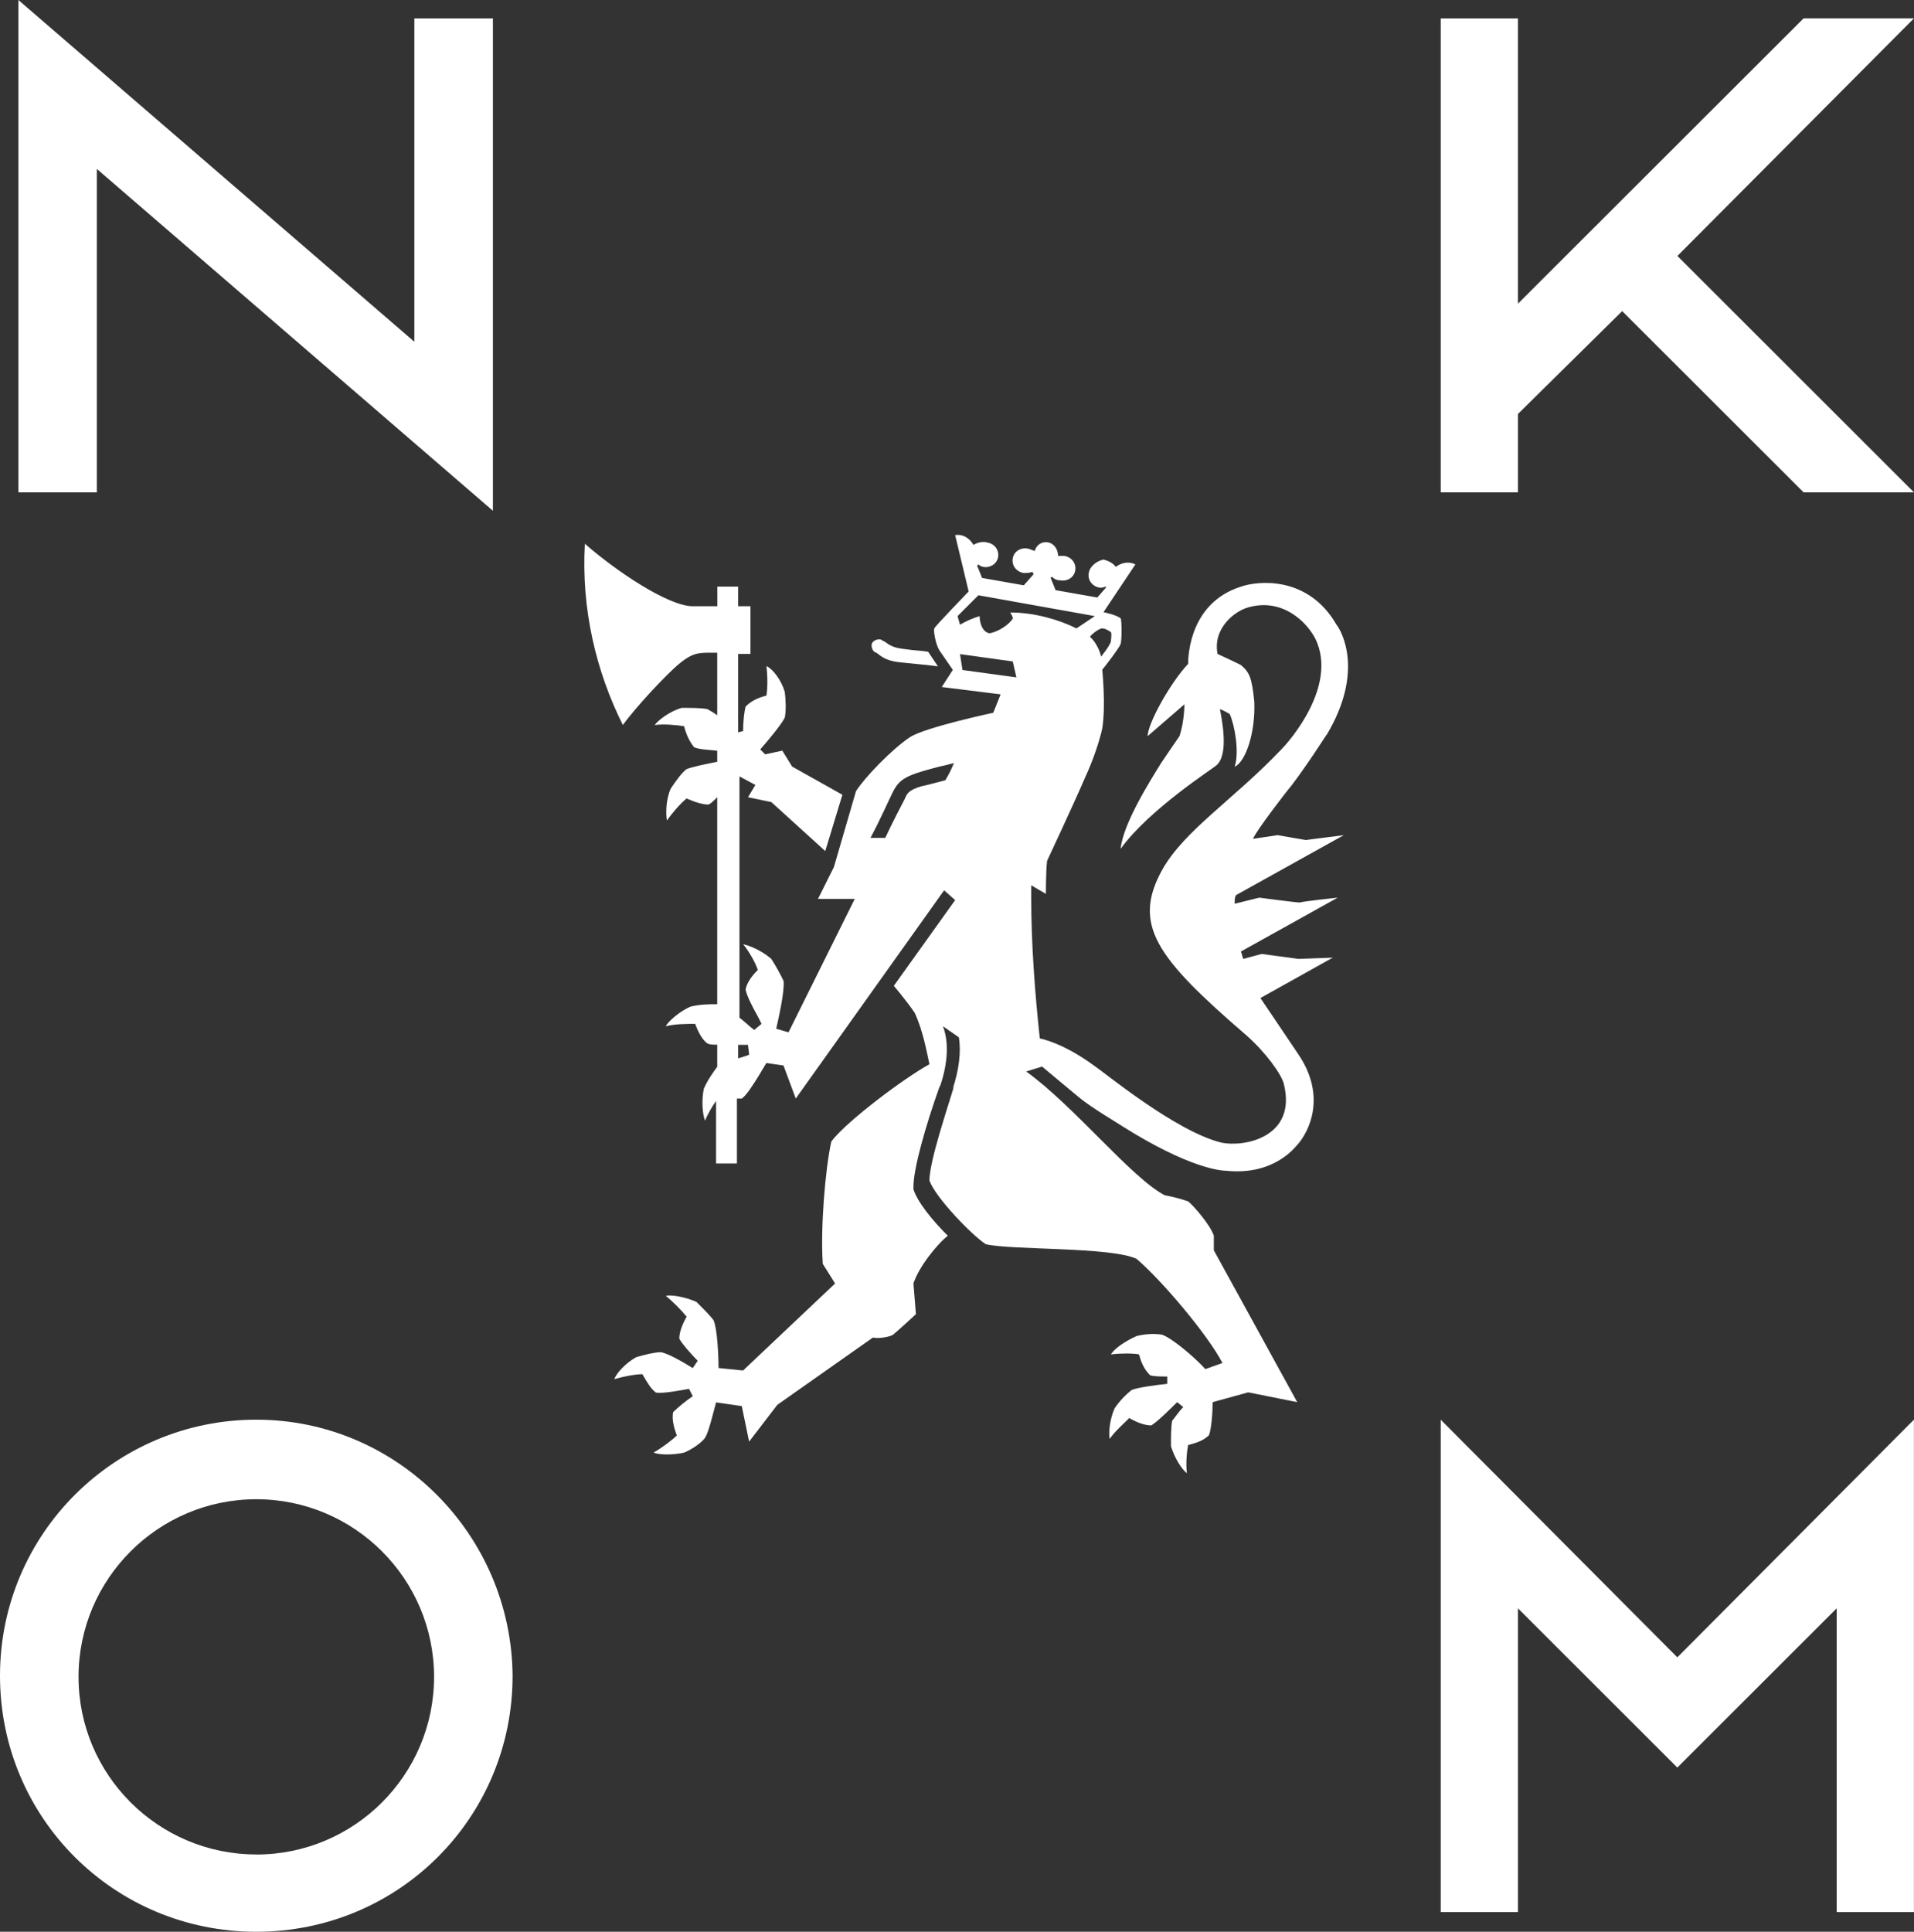
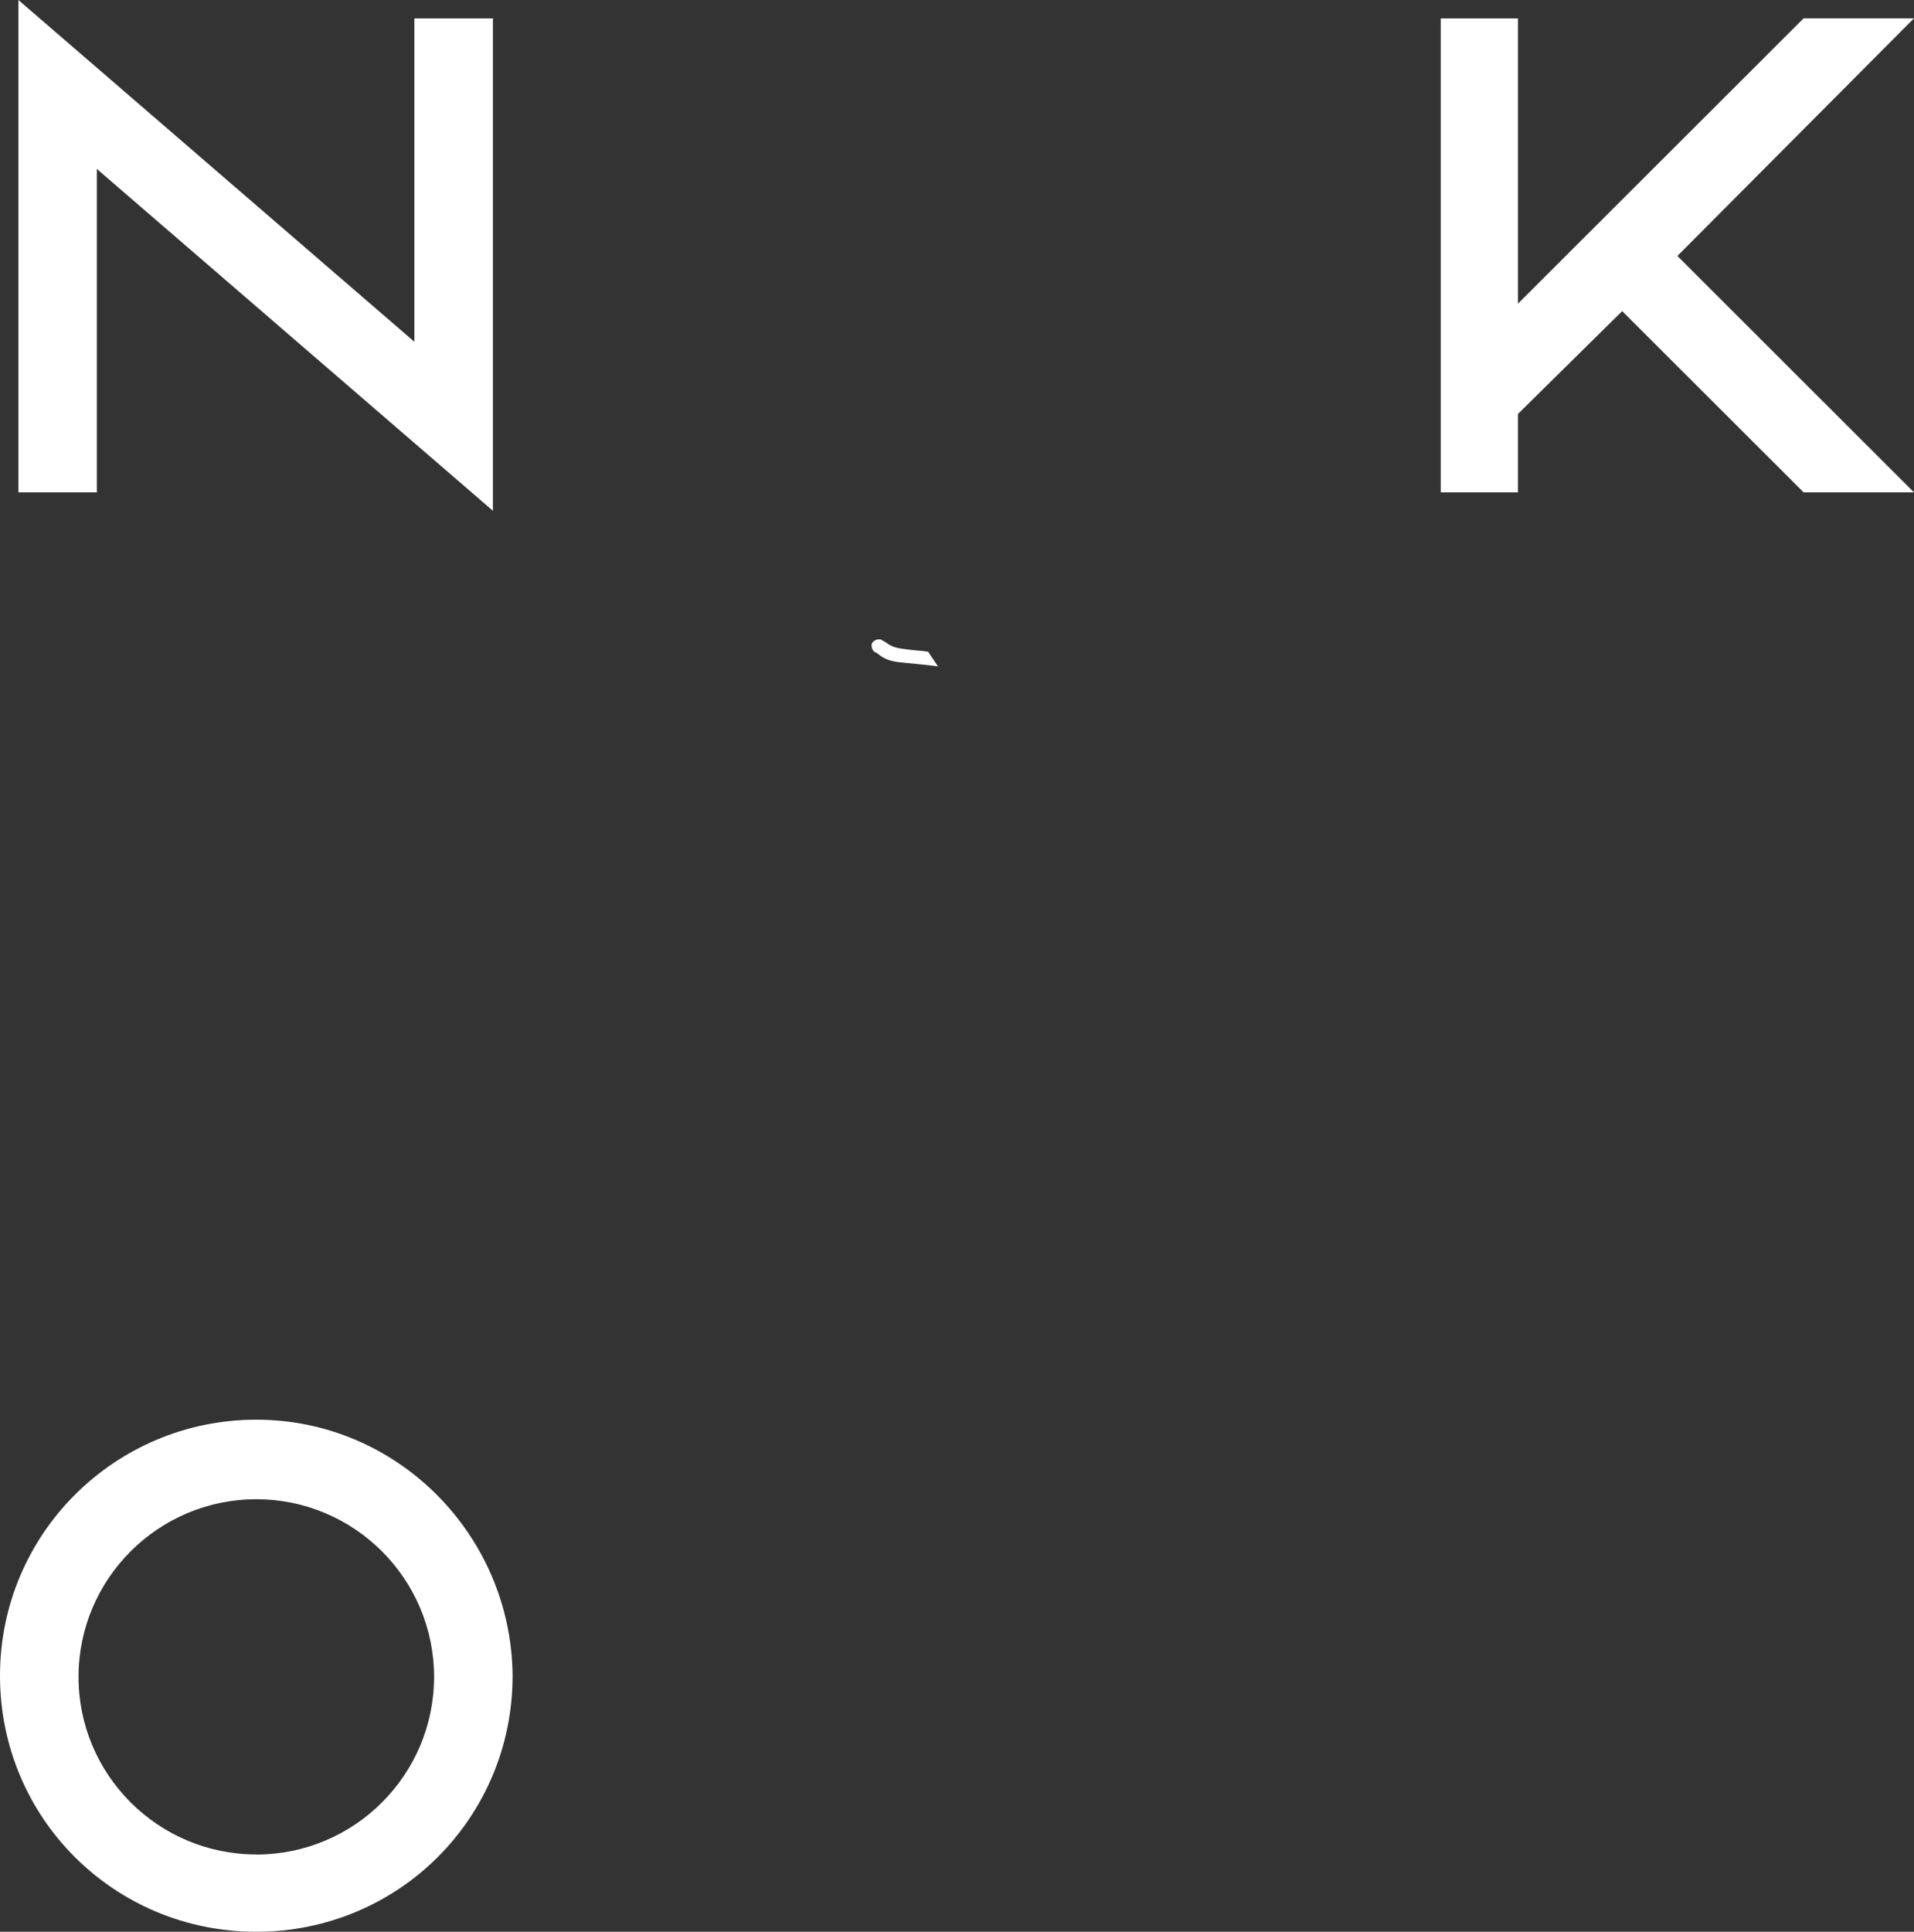
<svg xmlns="http://www.w3.org/2000/svg" id="Layer_1" viewBox="0 0 247.86 250.11">
  <rect x="0" y="0" width="247.86" height="250.11" fill="#333333" stroke="none" />
  <defs>
    <style>.cls-1{fill:#fff;stroke-width:0px;}</style>
  </defs>
-   <path class="cls-1" d="M196.57,53.6l13.5-13.32,23.5,23.47h14.29l-30.64-30.61,30.64-30.77h-14.29l-37,36.95V2.38h-10v61.37h10v-10.15ZM12.55,21.88l51.28,44.25V2.38h-10.17v41.87L2.38,0v63.75h10.16V21.89h.01ZM33.19,183.81c-18.26,0-33.19,14.75-33.19,33.15s14.77,33.15,33.19,33.15,33.19-14.75,33.19-33.15c-.16-18.24-14.93-33.15-33.19-33.15ZM33.19,240.1c-12.7,0-23.02-10.31-23.02-22.99s10.32-23,23.02-23,23.02,10.31,23.02,23-10.32,23-23.02,23h0ZM113.53,84.53c.79.64,1.43,1.11,3.49,1.27,1.59.16,3.33.32,4.44.48l-1.27-1.9c-.95-.16-1.91-.16-2.86-.32-1.59-.16-2.06-.47-2.7-.95l-.32-.16c-.32-.32-.95-.16-1.27.16-.32.32-.16.95.16,1.27l.32.16h0Z" />
-   <path class="cls-1" d="M171.8,95.15c4.92-8.24,1.91-13.48,1.27-14.27-3.65-6.35-10.16-5.71-12.38-4.92-6.51,2.06-6.83,8.72-6.83,9.99-2.38,2.54-5.24,7.77-5.24,9.36,1.11-.95,4.76-4.12,4.76-4.12,0,0,0,2.22-.64,4.12,0,0-1.75,2.54-2.38,3.49-1.27,2.06-4.92,7.77-5.24,11.1,3.65-5.08,12.07-10.47,12.38-10.79,1.75-1.43.64-6.34.48-7.3.48.16,1.27.64,1.27.64.64,1.43,1.27,4.92.64,6.82,1.43-.64,2.7-4.44,2.54-8.41-.32-3.17-.63-3.81-1.74-4.76-1.27-.64-3.02-1.43-3.02-1.43-.64-3.33,2.22-5.55,3.97-6.03,4.44-1.27,7.62,1.9,8.73,4.12,2.86,6.03-3.33,13.16-4.44,14.27-6.19,6.5-12.54,10.47-15.4,15.54-3.97,7.13-.79,11.42,10.8,21.41,2.54,2.22,4.6,5.08,4.92,6.34,1.75,6.98-5.24,8.25-8.1,7.61-5.87-1.43-15.08-9.04-16.51-9.99-4.13-3.02-6.99-3.49-6.99-3.49-.64-6.03-1.11-12.21-1.11-18.4v-1.43l1.9,1.11s0-3.17.16-4.28c0,0,3.49-7.45,4.92-10.79,1.11-2.38,1.91-4.92,2.22-6.34.48-3.01,0-7.61,0-7.61.64-.79,2.22-2.85,2.38-3.33s.16-3.17,0-3.33c-.64-.48-2.22-.79-2.22-.79l4.13-6.18c-.95-.48-1.9-.16-2.54.32-.32-.48-.95-.79-1.59-.95-.79.16-1.75.79-1.91,1.74s.48,1.74,1.43,1.9c.16,0,.48,0,.79-.16v.16l-1.11,1.27-5.4-.95-.64-1.59.16-.16c.28.31.69.49,1.11.48.8.16,1.75-.32,1.91-1.27s-.47-1.74-1.43-1.9h-.79c0-.79-.48-1.59-1.27-1.74-.79-.18-1.57.32-1.75,1.11h0c-.48-.16-.79-.32-.95-.32-.79-.16-1.74.32-1.9,1.27-.16.95.47,1.74,1.43,1.9.32,0,.79,0,1.11-.16l.16.32-1.27,1.43-5.4-.95-.64-1.59.16-.16c.18.17.4.28.64.32.79.16,1.75-.32,1.91-1.27.16-.95-.48-1.74-1.43-1.9-.48-.16-1.27,0-1.75.32-.48-.79-1.27-1.43-2.38-1.27l1.75,7.3s-4.29,4.44-4.44,4.76.16,2.06.64,2.85l1.75,2.54-1.43,2.22,7.62.95-.95,2.38s-8.89,1.9-10.8,3.17c-2.38,1.59-5.87,5.23-6.98,6.98l-2.86,9.83-2.06,4.12h4.76l-8.58,17.28-1.59-.47c.32-1.43,1.11-4.92.95-6.19-.47-.98-1-1.93-1.59-2.85-1.27-1.11-2.86-1.74-3.65-1.9.79.95,1.59,2.38,1.91,3.33-.95.95-1.43,1.74-1.59,2.54.16.79.79,2.06,1.59,3.49l.48.95-.95.79c-.64-.47-1.27-1.11-1.91-1.59v-31.24l2.06,1.11-.95,1.59,3.02.63,6.98,6.34,2.22-7.29-6.51-3.65-1.27-2.06-2.22.48-.64-.64c1.11-1.27,2.7-3.17,3.18-4.12.16-.79.16-2.06,0-3.33-.48-1.59-1.59-3.01-2.38-3.33.16,1.27.16,2.85,0,3.81-1.27.32-2.07.79-2.7,1.43-.16.63-.32,1.9-.32,3.17l-.64.16v-10.15h1.59v-6.18h-1.59v-2.54h-2.7v2.54h-3.18c-3.18,0-10-4.6-13.97-8.09-.48,8.41,1.43,16.49,4.92,23.47,1.59-2.22,5.72-6.66,7.3-7.93,1.91-1.59,2.7-1.43,4.92-1.43v8.09c-.41-.29-.83-.55-1.27-.79-.79-.16-2.07-.16-3.34-.16-1.59.47-3.02,1.59-3.49,2.22,1.27-.16,2.86,0,3.81.16.32,1.27.79,2.06,1.27,2.7.64.32,1.75.32,3.02.47v1.43c-1.59.32-3.18.64-3.97.95-.64.47-1.43,1.59-2.06,2.54-.64,1.43-.64,3.33-.48,4.12.64-.95,1.75-2.22,2.54-2.86,1.11.48,2.06.79,2.86.79.32-.16.64-.48,1.11-.95v26.8h-.16c-.79,0-2.06,0-3.33.32-1.43.64-2.86,1.9-3.18,2.54,1.11-.32,2.86-.32,3.81-.32.48,1.27.95,2.06,1.59,2.54.32.16.79.16,1.27.16v.48-.16,2.54c-.47.63-1.27,1.74-1.74,2.85-.32,1.59-.16,3.33.16,4.12.32-.79.95-1.9,1.43-2.54v8.09h2.7v-8.41h.64c.64-.48,1.43-1.74,2.22-3.01l.95-1.59,2.22.32,1.59,4.28,19.21-26.96,1.43,1.27-7.94,11.1s1.75,2.06,2.7,3.49c1.11,2.38,1.59,5.23,1.91,6.66-3.18,1.74-10.64,7.29-12.7,9.99-.79,3.49-1.43,11.26-1.11,15.86.32.48,1.59,2.54,1.59,2.54l-11.91,11.26-3.18-.32c0-1.59-.16-5.08-.64-6.18-.47-.64-1.43-1.59-2.22-2.38-1.43-.63-3.18-.95-3.97-.79.98.82,1.88,1.72,2.7,2.7-.63,1.11-.95,2.06-.95,2.85.32.64,1.59,2.06,2.38,2.86l-.64.95c-1.27-.79-3.18-1.9-4.13-2.06-.79,0-2.06.32-3.18.64-1.43.79-2.54,2.06-2.86,2.85,1.11-.32,2.7-.64,3.65-.64.64,1.11,1.11,1.9,1.75,2.38.95.16,3.33-.32,4.29-.48l.48.95c-.9.62-1.75,1.3-2.54,2.06-.16.79,0,1.74.48,3.02-.64.63-1.91,1.59-3.02,2.22.79.32,2.54.32,3.97,0,1.11-.47,2.22-1.27,2.7-1.9.48-.79.96-2.85,1.43-4.6l3.33.48.95,4.6,3.65-4.76,12.39-8.72c.48.16,1.91,0,2.54-.32.63-.48,3.02-2.7,3.02-2.7l-.32-3.97c.64-2.06,3.02-5.07,4.45-6.18-2.07-2.06-3.97-4.44-4.45-6.03v-.32c0-2.38,1.59-7.93,3.34-12.85l.16-.32c.95-2.85,1.11-5.55.32-7.61l2.06,1.43c.32,1.9,0,4.28-.79,6.66l.16-.32c-.79,2.7-3.18,9.67-3.18,12.21.79,2.22,5.56,7.13,7.3,8.24,3.33.79,16.2.32,19.53,1.9,3.34,2.86,9.21,9.83,11.12,13.48l-2.22.79c-1.43-1.59-4.29-3.97-5.56-4.44-.79-.16-2.06-.16-3.34.16-1.43.64-2.86,1.59-3.33,2.38,1.27-.16,2.86-.16,3.65,0,.32,1.27.79,2.06,1.43,2.7.48.16,1.43.16,2.22.16v.95c-1.59.16-3.81.47-4.6.79-.86.68-1.61,1.48-2.22,2.38-.64,1.43-.79,3.17-.64,3.96.64-.95,1.91-2.06,2.54-2.7,1.11.64,2.07.95,2.86.95.79-.47,2.54-2.22,3.34-3.01l.79.64c-.64.63-1.11,1.43-1.43,1.74-.16.79-.16,2.06-.16,3.33.48,1.59,1.43,3.02,2.06,3.49-.16-1.27,0-2.86.16-3.65,1.27-.32,2.06-.64,2.7-1.27.32-.79.48-3.01.48-4.28l4.6-1.27,6.35,1.27-10.8-19.66v-1.9c-.48-1.43-2.7-3.96-3.34-4.44-.98-.34-1.99-.6-3.02-.79-4.29-2.22-11.75-11.58-17.94-16.02l2.06-.64s3.97,3.33,4.76,3.97c1.74,1.43,4.76,3.17,5.72,3.81,8.57,5.39,12.7,5.71,13.34,5.71,6.19.64,8.89-3.01,9.21-3.33,1.59-1.75,3.81-6.35.16-11.74-.95-1.43-4.92-7.29-4.92-7.29l9.37-5.23-4.44.16-4.76-.64-2.38.64c-.16-.32-.16-.64-.32-.95l12.54-6.98s-4.44.47-4.92.63c-.48,0-5.24-.63-5.24-.63l-3.18.79c0-.47,0-.79.16-1.11l13.97-7.77-4.92.63-3.65-.63-3.18.47c.32-.95,4.61-6.5,4.92-6.82,2.06-2.7,4.29-6.19,4.6-6.66v.03ZM95.59,137.02v-1.74h1.27l.16,1.27c-.32.16-.95.32-1.43.48h0ZM122.42,101.02c-.64.16-2.38.64-3.18.8-1.43.47-1.75.79-2.06,1.59-.48.95-1.43,2.7-2.54,5.07h-1.91c1.43-2.7,2.38-4.92,2.86-5.87.63-1.27,1.27-1.9,3.18-2.54.95-.32,3.33-.95,3.49-.95l1.27-.32c-.31.77-.68,1.51-1.11,2.22ZM142.74,81.36c.48,0,1.11.48,1.11.48.16.16,0,1.11,0,1.27-.32.79-1.27,1.9-1.27,1.9-.16-.95-.95-2.22-1.43-2.54,0-.16,1.11-1.11,1.59-1.11h0ZM124.64,86.75l-.32-2.06,6.83.95.47,2.06-6.98-.95h0ZM130.83,79.3c.16.32.32.48.32.79-.48.79-1.91,1.74-3.02,1.9-.95-.16-1.27-1.43-1.27-2.22-.89.27-1.74.64-2.54,1.11l-.32-1.11,2.7-2.7,15.08,2.7-2.38,1.59c-2.22-1.11-5.4-2.06-8.57-2.06h0ZM186.57,183.81v63.75h10v-39.33l20.64,20.62,20.64-20.62v39.33h10v-63.75l-30.64,30.77-30.64-30.77Z" />
+   <path class="cls-1" d="M196.57,53.6l13.5-13.32,23.5,23.47h14.29l-30.64-30.61,30.64-30.77h-14.29l-37,36.95V2.38h-10v61.37h10v-10.15ZM12.55,21.88l51.28,44.25V2.38h-10.17v41.87L2.38,0v63.75h10.16V21.89h.01ZM33.19,183.81c-18.26,0-33.19,14.75-33.19,33.15s14.77,33.15,33.19,33.15,33.19-14.75,33.19-33.15c-.16-18.24-14.93-33.15-33.19-33.15ZM33.19,240.1c-12.7,0-23.02-10.31-23.02-22.99s10.32-23,23.02-23,23.02,10.31,23.02,23-10.32,23-23.02,23h0M113.53,84.53c.79.64,1.43,1.11,3.49,1.27,1.59.16,3.33.32,4.44.48l-1.27-1.9c-.95-.16-1.91-.16-2.86-.32-1.59-.16-2.06-.47-2.7-.95l-.32-.16c-.32-.32-.95-.16-1.27.16-.32.32-.16.95.16,1.27l.32.16h0Z" />
</svg>